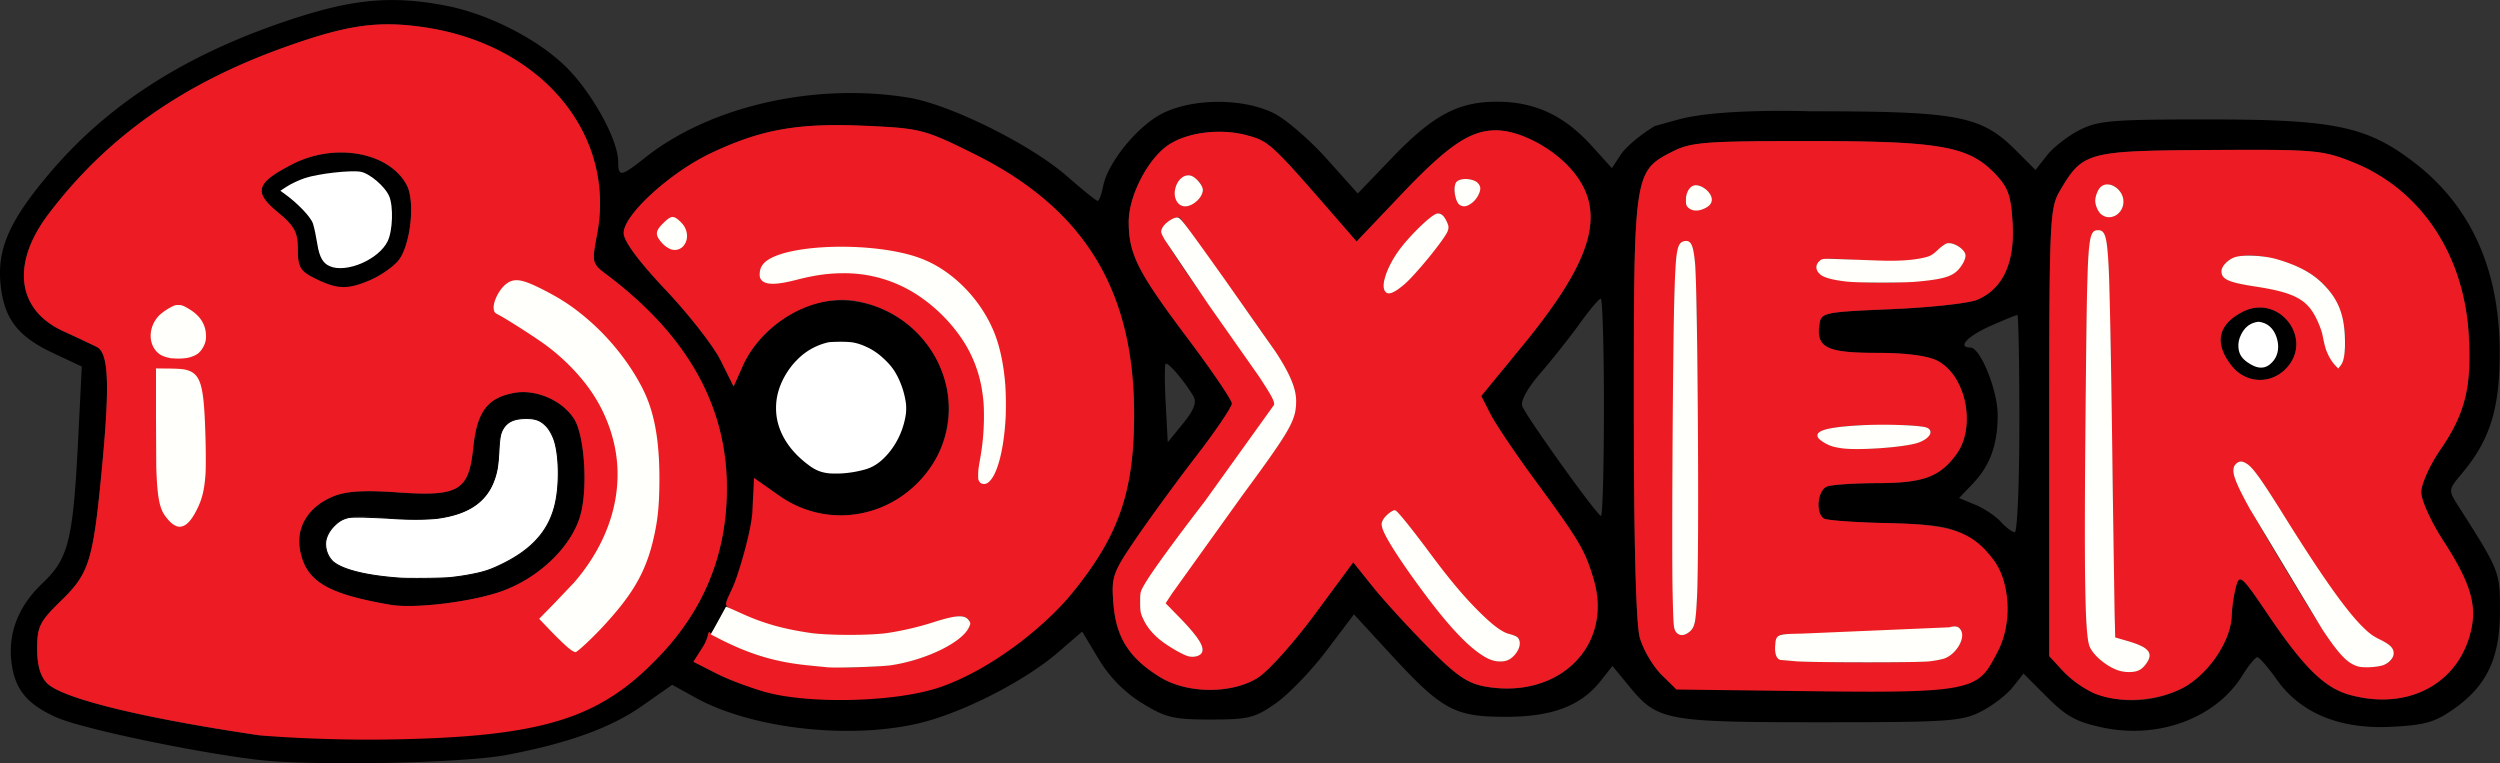
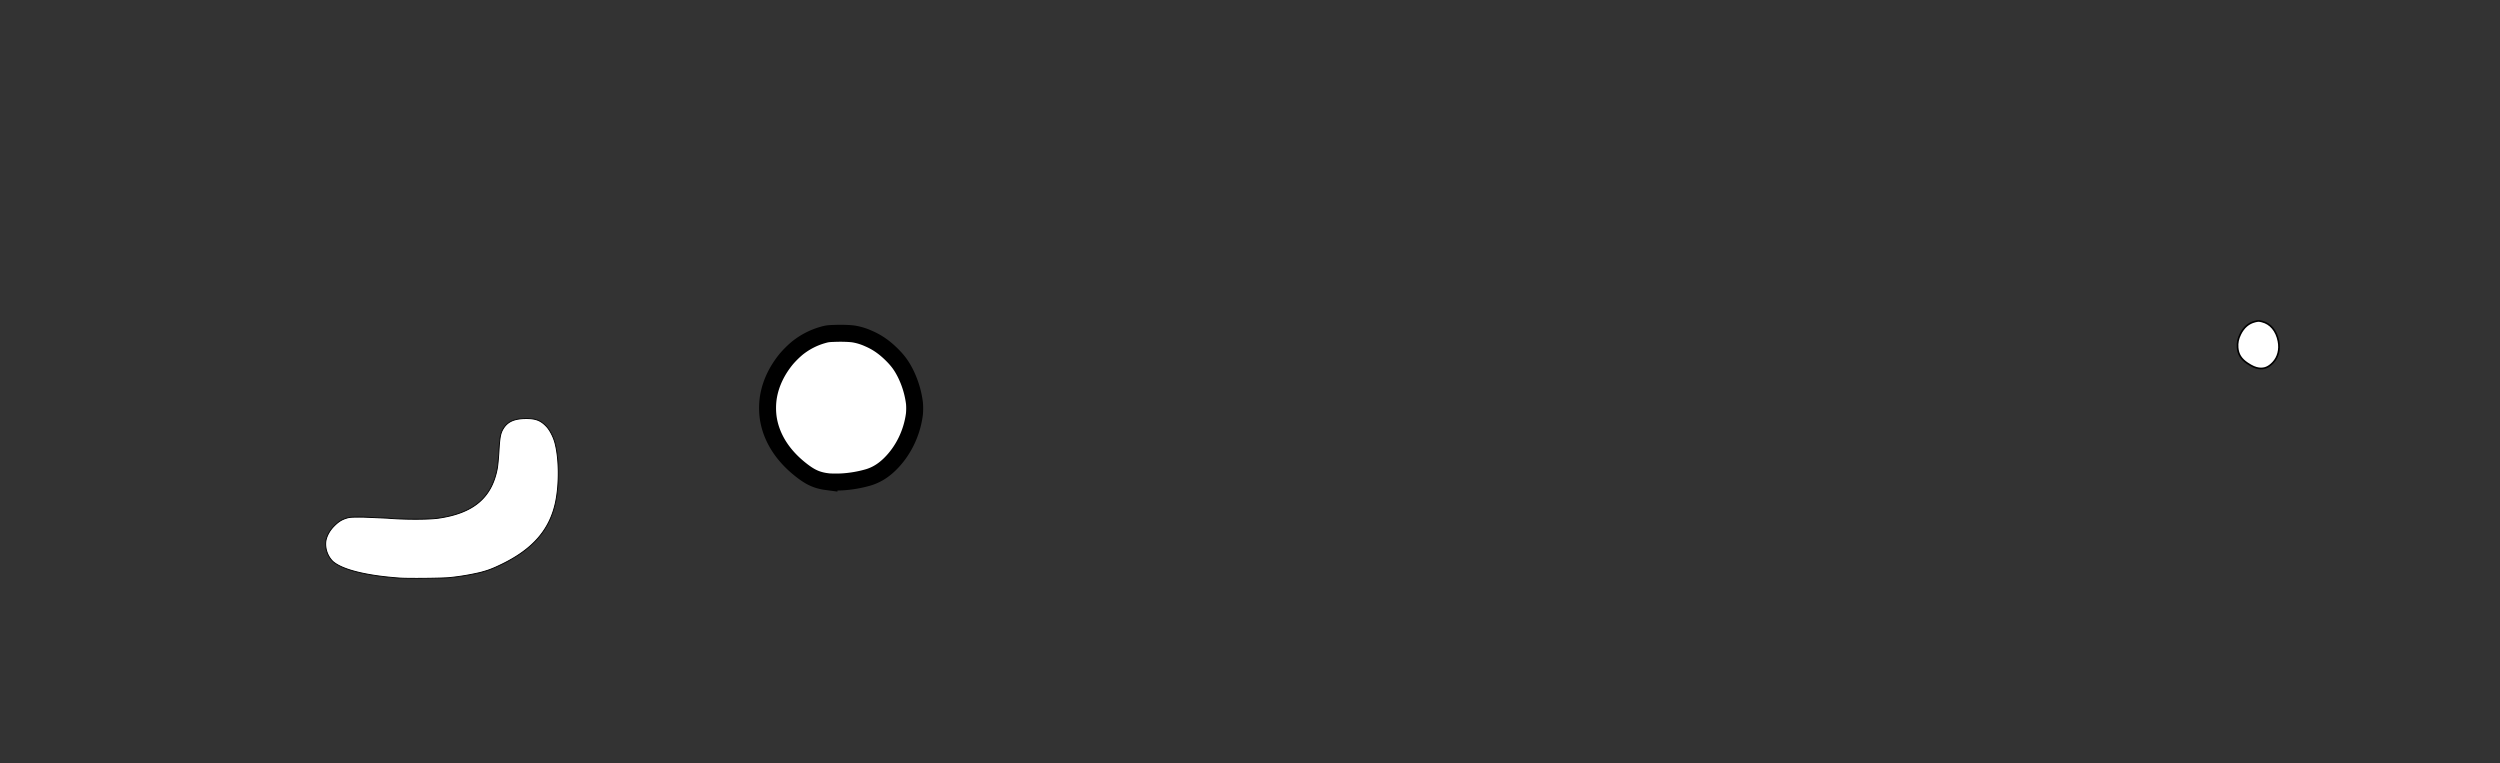
<svg xmlns="http://www.w3.org/2000/svg" viewBox="0 0 147.31 44.972">
  <rect x="0" y="0" width="147.31" height="44.972" fill="#333333" stroke="none" />
  <g fill="#fff" stroke="#000">
-     <path d="M19.407 15.797c-.456-.187-.692-.588-.818-1.391-.069-.437-.181-.972-.251-1.188-.12-.374-.899-1.184-1.662-1.727l-.354-.252.484-.32c.266-.176.769-.414 1.118-.529.814-.27 2.712-.486 3.338-.381.573.096 1.518.902 1.775 1.513.267.634.217 2.098-.093 2.738-.543 1.122-2.487 1.967-3.537 1.538z" stroke-width=".223" />
    <path d="M23.563 34.063c-1.976-.139-3.411-.497-3.956-.988a1.45 1.45 0 0 1-.406-1.198c.051-.294.221-.608.464-.858.255-.263.452-.391.738-.481.201-.063.279-.069.981-.068l1.432.062c.929.084 2.427.086 3.004.004 2.061-.293 3.143-1.195 3.476-2.899.036-.182.079-.625.104-1.06.046-.799.091-1.041.241-1.296.256-.435.658-.617 1.367-.618.565-.001.852.111 1.188.463.197.207.406.607.501.959.25.927.266 2.435.038 3.511-.343 1.615-1.328 2.755-3.148 3.643-.551.269-.832.376-1.308.498a14.28 14.28 0 0 1-1.774.296c-.447.045-2.443.065-2.942.03z" stroke-width=".056" />
-     <path d="M48.652 28.417c-.618-.096-1.029-.303-1.671-.843-1.297-1.091-1.926-2.488-1.779-3.944.072-.707.332-1.41.764-2.058.618-.93 1.429-1.549 2.424-1.854.359-.11.458-.121 1.12-.123.794-.003 1.071.05 1.724.327.63.268 1.311.812 1.764 1.409.599.789 1.017 2.115.938 2.972-.154 1.669-1.282 3.338-2.573 3.809-.755.276-2 .416-2.712.306z" stroke-width=".079" />
    <path d="M133.098 21.703c-.198-.026-.396-.113-.67-.295-.373-.248-.55-.531-.58-.927-.021-.283.029-.523.164-.795.201-.402.487-.647.864-.74.191-.047.223-.047.411-.001.497.123.848.542.969 1.159.095.486-.02.94-.321 1.261-.261.279-.512.38-.838.338z" stroke-width=".1" />
    <path d="M48.846 28.395l-.238-.032c-.489-.083-.835-.239-1.291-.581-1.123-.843-1.821-1.887-2.029-3.036-.081-.45-.08-.977.005-1.435.141-.762.502-1.507 1.053-2.173a5.59 5.59 0 0 1 .632-.623c.451-.36.948-.617 1.496-.775.256-.073.324-.083.719-.096.417-.015.871 0 1.108.035a3.48 3.48 0 0 1 .866.264c.521.223.951.522 1.402.973.355.355.566.648.789 1.093a5.5 5.5 0 0 1 .526 1.747 3.58 3.58 0 0 1-.005.663c-.149 1.122-.671 2.18-1.451 2.94-.389.379-.79.624-1.257.768a7.11 7.11 0 0 1-1.55.268 7.44 7.44 0 0 1-.775-.001z" />
  </g>
-   <path d="M15.15 44.766c-3.841-.465-10.369-1.844-11.83-2.498C1.612 41.503.892 40.637.686 39.1c-.238-1.772.38-3.372 1.832-4.748 1.521-1.441 1.791-2.532 2.086-8.434l.216-4.32-1.703-.8C1.023 19.814.226 18.759.029 16.709c-.202-2.102.58-3.814 3.057-6.692C6.613 5.92 11.325 2.995 17.634.99c3.347-1.064 5.581-1.237 8.591-.666 2.548.483 5.499 1.99 7.169 3.661 1.523 1.523 3.027 4.267 3.032 5.532.004.933.151.91 1.606-.242 3.818-3.024 9.986-4.425 15.502-3.522 2.449.401 7.206 2.761 9.346 4.637.908.796 1.718 1.448 1.8 1.448s.228-.396.325-.88c.279-1.392 2.013-3.52 3.476-4.267 1.798-.917 4.813-.919 6.607-.004.709.362 2.105 1.57 3.103 2.686l1.815 2.029 1.971-2.055c2.482-2.588 3.961-3.373 6.317-3.353 2.188.019 3.898.83 5.511 2.616l1.174 1.299.53-.809c.292-.445 1.194-1.199 2.005-1.676l1.394-.386c2.47-.672 7.76-.481 7.76-.481 8.737 0 10.066.252 12.114 2.301l1.157 1.157.675-.858c.371-.472 1.231-1.142 1.912-1.489 1.109-.566 1.899-.631 7.616-.631 7.367 0 9.299.398 12.046 2.484 3.4 2.58 5.108 6.353 5.106 11.276-.002 3.301-.579 5.141-2.228 7.101-.8.951-.805.985-.246 1.862 2.479 3.889 2.489 3.914 2.489 6.237 0 2.763-.762 4.393-2.689 5.755-1.142.807-1.717.973-3.709 1.074-3.039.153-5.349-.798-6.753-2.781-.511-.723-1.026-1.317-1.144-1.321s-.513.477-.879 1.069c-1.549 2.506-4.899 3.767-8.194 3.084-1.568-.325-2.166-.649-3.311-1.793l-1.398-1.397-.633.804c-.348.442-1.189 1.088-1.87 1.435-1.136.579-1.907.631-9.42.631-9.166 0-9.637-.087-11.294-2.099l-1.004-1.218-.682.867c-1.172 1.49-2.858 2.13-5.611 2.13-3.015 0-3.742-.395-6.769-3.681L79.78 36.2l-1.615 2.137c-.888 1.176-2.231 2.57-2.984 3.099-1.236.868-1.61.961-3.846.961-2.199 0-2.653-.109-4.051-.971-1.026-.633-1.913-1.536-2.547-2.592l-.972-1.621-1.428 1.233c-1.771 1.529-4.976 3.232-7.508 3.988-4.079 1.22-10.33.621-13.85-1.325l-1.37-.758-1.809 1.267c-1.809 1.267-4.322 2.175-7.931 2.864-2.589.495-11.554.667-14.72.284zm16.8-2.206c3.349-.887 4.895-1.765 6.965-3.953 2.615-2.765 3.915-6.031 3.915-9.839 0-4.872-2.352-9.037-7.121-12.61-.823-.616-.842-.702-.531-2.325 1.141-5.945-3.309-11.248-10.265-12.235-2.692-.382-4.491-.118-8.162 1.197-6.024 2.158-10.494 5.322-13.906 9.842-2.2 2.915-1.846 5.643.895 6.888l1.971.927c.683.355.765 2.138.318 6.905-.533 5.693-.751 6.415-2.426 8.043-1.261 1.226-1.413 1.529-1.413 2.825 0 .986.19 1.642.592 2.044.887.887 5.522 2.028 12.368 3.044.528.078 3.912.103 7.52.055 5.6-.075 6.958-.193 9.28-.808zm-8.96-6.92c-3.742-.648-4.969-1.391-5.311-3.215-.253-1.351.483-2.555 1.935-3.161.762-.318 1.816-.387 3.8-.247 3.627.256 4.206-.085 4.469-2.629.219-2.118.825-2.934 2.402-3.23 1.289-.242 2.864.443 3.551 1.544.607.972.808 4.02.372 5.632-.491 1.815-2.361 3.656-4.543 4.472-1.743.652-5.217 1.086-6.675.833zm6.08-2.144c2.757-1.183 3.84-2.754 3.84-5.572 0-2.235-.6-3.287-1.874-3.287-1.163 0-1.646.538-1.646 1.834 0 3.209-1.906 4.438-6.317 4.07-2.305-.192-2.753-.145-3.295.346-.672.608-.79 1.318-.339 2.03.799 1.261 7.152 1.642 9.631.578zM18.59 16.43c-.901-.444-1.04-.675-1.04-1.729 0-1.016-.197-1.379-1.197-2.203-1.437-1.184-1.269-1.719.885-2.82 2.514-1.286 5.692-.705 6.728 1.23.527.984.211 3.667-.529 4.498-.672.754-2.353 1.557-3.236 1.545-.314-.004-1.038-.238-1.61-.52zm3.126-.916c1.16-.6 1.594-1.38 1.594-2.87a2.56 2.56 0 0 0-.822-1.978c-.736-.736-1.018-.808-2.681-.688-1.034.075-2.245.387-2.729.705l-.87.57.751.517c1.153.794 1.53 1.413 1.541 2.531.016 1.61 1.422 2.14 3.217 1.213zM55.31 40.332c2.817-.966 6.103-3.214 7.868-5.38 2.741-3.365 3.642-5.956 3.648-10.488.01-7.356-2.931-12.159-9.418-15.379-2.936-1.457-3.17-1.518-6.446-1.663-3.938-.175-6.095.207-9.048 1.601-2.423 1.144-5.164 3.646-5.164 4.713 0 .478.867 1.653 2.48 3.361 1.364 1.444 2.821 3.313 3.238 4.154l.758 1.529.552-1.233c.723-1.614 2.55-3.191 4.219-3.64 4.083-1.1 8.234 2.384 7.883 6.615-.409 4.931-5.964 7.518-10.013 4.663l-1.437-1.013-.005 1.193c-.011 2.701-1.107 5.911-2.996 8.774l-.568.861 1.305.666c3.507 1.789 9.053 2.07 13.144.667zm73.183.275c1.549-.75 2.955-2.768 3.008-4.317a8.92 8.92 0 0 1 .255-1.732c.208-.745.336-.633 1.867 1.634 2.112 3.127 3.344 4.343 4.819 4.752 3.535.982 6.596-.732 7.211-4.037.261-1.402-.188-2.743-1.694-5.054-.71-1.089-1.29-2.37-1.29-2.846s.502-1.595 1.116-2.487c1.483-2.155 1.872-3.745 1.678-6.843-.297-4.73-2.852-8.522-6.812-10.111-1.8-.722-2.247-.76-8.416-.722-7.255.045-7.506.113-8.845 2.386-.612 1.039-.64 1.662-.64 14.261v13.174l.8.867c1.681 1.821 4.5 2.257 6.944 1.074zm3-19.052c-1.037-1.319-.817-2.416.638-3.168 2.181-1.128 4.268 1.642 2.539 3.371-.921.921-2.365.828-3.177-.203zm2.522-.259c.512-.617.309-1.788-.385-2.223-1.254-.786-2.529 1.39-1.329 2.268.741.542 1.239.529 1.715-.044zM74.103 39.953c.61-.377 2.127-2.065 3.373-3.751l2.264-3.065 1.145 1.431c.63.787 2.091 2.386 3.246 3.553 1.705 1.722 2.354 2.165 3.44 2.348 4.336.733 7.501-2.448 6.325-6.357-.52-1.728-.824-2.238-3.551-5.953-1.098-1.496-2.236-3.192-2.529-3.769l-.533-1.049 2.422-2.951c4.16-5.068 4.974-7.869 2.987-10.279-1.107-1.343-3.102-2.413-4.518-2.425-1.521-.012-2.841.878-5.59 3.77l-2.645 2.783-.973-1.12c-4.085-4.701-4.175-4.786-5.497-5.142-1.546-.416-3.466-.185-4.594.555-1.219.799-2.364 3.001-2.364 4.546 0 1.906.527 2.947 3.474 6.867 1.433 1.906 2.605 3.634 2.605 3.84s-.944 1.598-2.096 3.094a127.4 127.4 0 0 0-3.559 4.87c-1.38 2.026-1.456 2.25-1.321 3.877.163 1.97.941 3.179 2.762 4.291 1.588.97 4.191.987 5.729.037zm42.02.198c1.396-.722 2.333-2.779 2.147-4.714-.172-1.785-.948-2.999-2.498-3.907-.857-.502-1.763-.642-4.524-.7-1.899-.04-3.598-.162-3.775-.271-.508-.314-.376-1.673.184-1.887.278-.107 1.61-.196 2.96-.199 2.701-.005 3.663-.352 4.647-1.677 1.2-1.616.594-4.656-1.102-5.533-.578-.299-1.863-.465-3.596-.465-2.924 0-3.551-.311-3.36-1.662.102-.716.225-.743 4.265-.915 2.288-.098 4.556-.346 5.04-.552 1.5-.639 2.212-2.165 2.083-4.465-.095-1.684-.257-2.146-1.044-2.968-1.554-1.622-3.243-1.918-10.949-1.918-6.145 0-6.958.063-8.058.624-2.255 1.15-2.272 1.264-2.269 15.104.001 7.86.127 12.723.35 13.526.192.69.816 1.722 1.254 2.16 0 0 .754.816 1.186.832 2.553.095 7.92.073 7.92.073 6.71-.178 8.371-.088 9.142-.487zm2.867-15.193c0-3.52-.054-6.4-.119-6.4s-.786.295-1.6.655c-1.342.594-1.961 1.265-1.167 1.265.586 0 1.606 2.519 1.606 3.966 0 1.769-.44 2.981-1.477 4.068l-.796.834.953.395c.524.217 1.202.67 1.506 1.006s.674.611.823.611.27-2.88.27-6.4zm-24.48-.96c0-3.52-.084-6.4-.186-6.4s-.658.657-1.235 1.46-1.618 2.118-2.313 2.921c-.773.893-1.191 1.651-1.076 1.951.251.655 4.419 6.468 4.638 6.468.094 0 .171-2.88.171-6.4zm-42.72 3.948c1.368-.808 2.351-2.784 2.146-4.312-.56-4.176-5.503-5.573-7.884-2.228-1.441 2.023-1.126 4.398.808 6.096.892.783 1.4.976 2.571.976.803 0 1.864-.239 2.359-.531zm18.54-4.582c-.52-.895-1.536-2.079-1.649-1.922-.062.085-.058 1.159.008 2.386l.12 2.231.901-1.105c.636-.779.818-1.248.619-1.591z" />
-   <path d="M15.15 43.306c-6.846-1.017-11.481-2.158-12.368-3.044-.402-.402-.592-1.058-.592-2.044 0-1.296.152-1.599 1.413-2.825 1.675-1.628 1.893-2.35 2.426-8.043.446-4.767.364-6.55-.318-6.905-.264-.137-1.151-.555-1.971-.927-2.741-1.245-3.096-3.973-.895-6.888 3.412-4.521 7.882-7.685 13.906-9.842 3.672-1.315 5.47-1.579 8.162-1.197 6.956.987 11.406 6.29 10.265 12.235-.311 1.623-.292 1.708.531 2.325 4.769 3.573 7.121 7.739 7.121 12.61 0 3.808-1.3 7.073-3.915 9.839-3.482 3.682-6.705 4.848-16.218 4.975-3.608.048-7.019-.19-7.547-.268zm20.459-6.527c.828-.886 1.844-2.149 2.364-3.44.655-1.626.88-3.436.858-5.19-.023-1.792-.184-3.691-1.013-5.28-1.194-2.29-3.096-4.304-5.403-5.554-1.377-.746-1.964-.911-2.402-.677-.674.361-1.18 1.672-.706 1.83.177.059 1.24.72 2.362 1.468 5.657 3.772 6.359 10.194 1.639 15.009l-1.486 1.516.924.964c.508.53 1.021.964 1.14.964s.894-.725 1.722-1.61zm-5.943-1.98c2.182-.816 4.052-2.657 4.543-4.472.436-1.612.234-4.66-.372-5.632-.688-1.101-2.263-1.786-3.551-1.544-1.577.296-2.183 1.112-2.402 3.23-.263 2.544-.842 2.885-4.469 2.629-1.985-.14-3.038-.072-3.8.247-1.452.607-2.189 1.81-1.935 3.161.342 1.825 1.569 2.567 5.311 3.215 1.458.253 4.932-.181 6.675-.833zM11.623 29.88c.429-.905.522-1.828.436-4.332-.118-3.442-.294-3.784-1.949-3.793l-.88-.005v3.929c0 3.038.113 4.09.498 4.64.709 1.012 1.267.883 1.895-.438zm.103-9.154c.645-.645.441-1.804-.416-2.365-.741-.486-.859-.486-1.6 0-.857.562-1.061 1.72-.416 2.365.495.495 1.937.495 2.432 0zM21.8 16.514c.566-.24 1.303-.742 1.636-1.117.74-.831 1.056-3.513.529-4.498-1.035-1.934-4.214-2.515-6.728-1.23-2.154 1.102-2.321 1.636-.885 2.82.999.824 1.197 1.187 1.197 2.203 0 1.054.139 1.285 1.04 1.729 1.282.632 1.892.65 3.21.091zm23.35 24.281c-.924-.26-2.261-.769-2.971-1.131l-1.318-.672.583-.928c.32-.509.277-.963.375-.805s1.327.757 2.294 1.145c2.431.977 7.197 1.223 9.687.499 2.111-.614 3.785-1.871 3.236-2.431-.263-.267-.861-.19-2.31.298-3.352 1.129-8.218.846-11.118-.647-.338-.174-.824-.261-.824-.542 0-.267.337-.729.627-1.589.329-.974.814-2.656.917-3.761l.102-2.07 1.48 1.043c2.897 2.042 6.813 1.324 8.893-1.63 2.635-3.74.331-8.979-4.322-9.829-2.523-.461-5.572 1.263-6.703 3.79l-.552 1.233-.758-1.529c-.417-.841-1.874-2.71-3.238-4.154-1.613-1.707-2.48-2.882-2.48-3.361 0-1.067 2.741-3.568 5.164-4.713 2.953-1.394 5.111-1.776 9.048-1.601 3.276.146 3.51.206 6.446 1.663 6.486 3.22 9.428 8.023 9.418 15.379-.006 4.532-.907 7.123-3.648 10.488-1.764 2.166-4.957 4.583-7.774 5.549-2.685.921-7.821.985-10.254.301zM58.852 27.11c.502-1.862.648-5.452-.444-7.825-.815-1.769-2.389-3.374-4.218-4.043-2.927-1.071-8.895-.828-9.331.589-.271.88.387 1.064 2.133.595 3.295-.884 6.186-.197 8.458 2.009 2.311 2.244 3.011 4.849 2.333 8.676-.194 1.094-.149 1.36.23 1.36.284 0 .618-.541.838-1.36zM40.407 14.173c.117-.304-.008-.75-.286-1.029-.442-.442-.545-.438-1.024.041-.44.44-.461.619-.121 1.029.539.649 1.173.631 1.431-.041zm82.902 26.645a6.48 6.48 0 0 1-1.76-1.293l-.8-.867V25.484c0-12.599.028-13.222.64-14.261 1.339-2.274 1.589-2.341 8.845-2.386 6.169-.038 6.616 0 8.416.722 3.96 1.588 6.515 5.38 6.812 10.111.195 3.098-.195 4.687-1.678 6.843-.614.892-1.116 2.011-1.116 2.487s.581 1.757 1.29 2.846c1.506 2.311 1.955 3.651 1.694 5.054-.615 3.305-3.676 5.019-7.211 4.037-1.475-.41-2.707-1.625-4.819-4.752-1.531-2.267-1.659-2.379-1.867-1.634a8.92 8.92 0 0 0-.255 1.732c-.053 1.549-1.459 3.567-3.008 4.317-1.577.763-3.752.855-5.184.219zm2.976-1.532c.646-.646.433-1.109-.656-1.422l-1.04-.298-.16-11.988c-.156-11.722-.174-11.988-.8-11.988s-.642.241-.724 12.13c-.077 11.204-.041 12.178.48 12.758.972 1.081 2.266 1.441 2.9.808zm14.728-.674c.076-.403-.194-.692-.895-.957-1.023-.386-2.937-2.94-6.105-8.145-1.338-2.199-1.945-2.712-2.378-2.011-.241.391.517 1.875 3.387 6.627 2.942 4.873 3.317 5.28 4.754 5.159.786-.066 1.161-.27 1.237-.673zm-6.344-16.862c1.729-1.729-.358-4.499-2.539-3.371-1.454.752-1.675 1.849-.638 3.168.811 1.032 2.256 1.124 3.177.203zm3.52-1.632c0-2.073-.989-3.604-2.842-4.401-1.875-.807-3.633-.887-4.209-.193s-.042 1.123 1.653 1.317c2.089.24 3.136.738 3.654 1.738.256.494.465 1.041.465 1.214 0 .735.664 1.979.959 1.797.176-.109.321-.771.321-1.472zm-13.083-8.316c-.116-.98-1.221-1.233-1.511-.479-.273.712.079 1.467.685 1.467a.89.89 0 0 0 .825-.987zM68.374 39.908c-1.821-1.112-2.599-2.321-2.762-4.291-.135-1.627-.059-1.851 1.321-3.877.805-1.183 2.407-3.374 3.559-4.87s2.095-2.888 2.096-3.094-1.172-1.934-2.605-3.84c-2.947-3.92-3.474-4.961-3.474-6.867 0-1.545 1.145-3.747 2.364-4.546 1.129-.739 3.048-.971 4.594-.555 1.322.356 1.412.441 5.497 5.142l.973 1.12 2.645-2.783c2.749-2.891 4.069-3.782 5.59-3.77 1.417.011 3.411 1.081 4.518 2.425 1.987 2.41 1.173 5.211-2.987 10.279l-2.422 2.951.533 1.049c.293.577 1.431 2.273 2.529 3.769 2.727 3.715 3.031 4.225 3.551 5.953 1.176 3.909-1.989 7.09-6.325 6.357-1.086-.184-1.735-.626-3.44-2.348-1.156-1.167-2.617-2.766-3.246-3.553l-1.145-1.431-2.264 3.065c-1.245 1.686-2.763 3.374-3.373 3.751-1.538.95-4.14.934-5.729-.037zm20.792-1.262c.534-.534.48-1.216-.095-1.216-.772 0-2.873-2.095-4.838-4.824-1.004-1.395-1.929-2.536-2.055-2.536s-.404.21-.617.467c-.316.381-.077.916 1.297 2.904 3.211 4.645 5.215 6.299 6.308 5.206zm-18.318-.285c.119-.192-.328-.906-.993-1.586l-1.208-1.237.811-1.214c.446-.668 2.195-3.086 3.887-5.374 4.071-5.504 4.083-5.065-.315-11.232l-3.474-4.855c-.217-.255-1.126.385-1.126.793 0 .262 1.512 2.534 3.36 5.047s3.36 4.794 3.36 5.067-1.729 2.703-3.842 5.398-3.929 5.225-4.035 5.621c-.324 1.211.147 2.263 1.395 3.111 1.297.882 1.847.998 2.18.46zm13.063-22.888c1.602-1.946 1.614-1.974 1.168-2.68-.25-.395-.5-.285-1.462.64-1.238 1.19-2.067 2.53-2.067 3.34 0 .968.902.471 2.361-1.301zm-13.227-3.819c.34-.41.133-.794-.121-1.029s-.582-.483-1.024-.041c-.54.54-.326 1.565.327 1.565.224 0 .592-.223.818-.496zm16.295.03c.484-.583.17-1.134-.647-1.134-.389 0-.621.219-.621.587 0 1.048.628 1.319 1.268.547zm10.897 28.041c-.498-.498-1.062-1.47-1.254-2.16-.223-.804-.349-5.666-.35-13.526-.002-13.841.015-13.954 2.269-15.104 1.1-.561 1.913-.624 8.058-.624 7.706 0 9.395.296 10.949 1.918.787.822.95 1.284 1.044 2.968.129 2.3-.583 3.826-2.083 4.465-.484.206-2.752.454-5.04.552-4.04.172-4.163.199-4.265.915-.192 1.352.436 1.662 3.36 1.662 1.732 0 3.018.166 3.596.465 1.697.877 2.302 3.917 1.102 5.533-.984 1.325-1.946 1.672-4.647 1.677-1.35.003-2.682.092-2.96.199-.56.215-.692 1.573-.184 1.887.177.11 1.876.232 3.775.271 3.768.079 4.982.504 6.234 2.183.969 1.301 1.087 3.701.261 5.321-1.139 2.233-1.121 2.526-10.414 2.41l-8.548-.107-.905-.905zm17.267-1.327c.74-.74.537-1.781-.274-1.401-.285.134-2.535.266-4.999.295l-4.88.095c-.42.046-.553 1.064-.187 1.43.117.117 2.349.213 4.96.213 4.302 0 4.806-.059 5.379-.633zm-15.388-1.405c.26-.313.339-3.628.279-11.6-.082-10.921-.098-11.162-.724-11.162s-.642.241-.724 11.198l.07 11.6c.201.525.646.51 1.099-.036zm13.666-11.108c.921-.765-.075-.839-2.614-.839-3.189 0-4.733.422-2.937 1.196.924.398 4.954.139 5.552-.357zm1.657-9.752c.391-.274.711-.75.711-1.058 0-.386-.553-.727-.954-.736-.442-.01-.664.623-1.084.763-2.019.673-5.646-.039-6.383.192-.294.092-.554.533-.019.925.856.626 6.807.559 7.729-.087zm-14.235-4.284c.099-.449-.603-1.043-1.041-.904-.422.135-.633.986-.313 1.292.339.325 1.252.07 1.354-.389z" fill="#ec1b24" />
-   <path d="M10.458 30.966c-.209-.058-.423-.241-.675-.579-.348-.466-.47-1.139-.526-2.898l-.016-3.111v-2.619l.582.006c.669.007.928.025 1.137.077.657.165.89.639 1.007 2.046.091 1.088.141 3.395.089 4.094-.06.813-.175 1.323-.415 1.845-.304.662-.605 1.042-.896 1.132-.115.035-.183.038-.288.009zm-.475-9.927c-.354-.076-.551-.175-.726-.366-.5-.547-.422-1.471.174-2.07a3.42 3.42 0 0 1 .748-.502c.146-.07.188-.08.333-.08.194 0 .297.041.651.26.614.379.926.892.925 1.518a1.05 1.05 0 0 1-.063.417c-.075.222-.237.461-.397.582-.137.104-.384.201-.627.247a3.42 3.42 0 0 1-1.02-.008zm23.701 17.224c-.224-.15-.795-.694-1.418-1.352l-.426-.449.884-.902 1.152-1.213c1.865-2.161 2.757-4.685 2.528-7.155-.131-1.411-.65-2.848-1.473-4.075-.702-1.047-1.735-2.1-2.839-2.892-.708-.509-2.305-1.525-2.757-1.754-.125-.063-.153-.095-.182-.205-.103-.384.282-1.185.728-1.514s.9-.249 2.101.363c1.095.558 1.799 1.029 2.688 1.799 1.339 1.161 2.54 2.715 3.246 4.201.651 1.37.929 3.123.886 5.578-.018 1.045-.082 1.739-.229 2.5-.442 2.283-1.185 3.655-3.096 5.71-.591.636-1.352 1.353-1.561 1.472-.02.011-.124-.039-.232-.111zm5.814-23.643a1.4 1.4 0 0 1-.506-.399c-.346-.411-.32-.599.144-1.054.338-.33.46-.384.651-.286.12.061.364.293.459.436.258.389.248.854-.025 1.156a.62.62 0 0 1-.723.146zm18.401 13.838c-.079-.02-.13-.064-.174-.15-.037-.073-.039-.091-.038-.32.001-.248.015-.37.101-.867a14.05 14.05 0 0 0 .24-2.594c-.001-.585-.018-.867-.086-1.352a7.6 7.6 0 0 0-1.231-3.25 9.55 9.55 0 0 0-2.58-2.556 7.91 7.91 0 0 0-4.453-1.319c-.846 0-1.668.113-2.664.367-.667.17-1.019.234-1.375.252-.346.017-.595-.047-.718-.184-.087-.097-.108-.157-.108-.318 0-.343.146-.6.459-.807 1.304-.862 5.398-1.037 8.133-.347.841.212 1.514.51 2.195.97 1.438.972 2.593 2.496 3.107 4.098.245.764.403 1.62.48 2.609a19.47 19.47 0 0 1 .024 1.813c-.089 1.861-.453 3.34-.94 3.824-.125.124-.239.164-.372.13zm-9.197 10.806l-.937-.093c-2.04-.192-3.581-.653-5.489-1.642l-.332-.172.152-.262.421-.762.282-.518c.007-.01.376.149.82.352 1.321.605 2.46.931 4.115 1.176 1.049.155 3.577.156 4.594.001.888-.135 1.827-.356 2.688-.632 1.282-.411 1.795-.449 2.016-.152.118.158.118.173.014.393-.413.871-2.519 1.891-4.53 2.194-.625.094-3.303.177-3.812.118zm20.782-27.3c-.521-.521-.021-1.718.655-1.569.267.059.687.543.687.792 0 .257-.208.559-.526.765s-.618.212-.817.012zm.458 26.628c-.314-.116-.886-.442-1.335-.76-.534-.379-.946-.844-1.176-1.33-.18-.381-.199-.476-.199-1.017 0-.586.004-.604.261-1.047.402-.694 1.737-2.53 3.535-4.863l4.088-5.693c.056-.224-.11-.544-.919-1.769L71.25 17.92l-2.583-3.828c-.23-.419-.233-.432-.136-.635.123-.258.6-.595.836-.591.161.003.402.32 2.739 3.599l3.014 4.288c.852 1.305 1.207 2.155 1.204 2.882-.004 1.123-.321 1.675-3.198 5.579l-4.106 5.729-.399.609.808.828c1.203 1.232 1.582 1.859 1.285 2.128-.166.151-.496.187-.773.084zm11.692-21.489c-.197-.367.155-1.361.805-2.277.593-.835 1.886-2.1 2.236-2.188.2-.05.379.104.539.462.102.229.109.301.046.492-.143.432-1.915 2.604-2.568 3.148-.616.513-.922.617-1.059.362zm4.421-5.06c-.247-.143-.392-.936-.228-1.243.133-.248.793-.273 1.145-.042.083.054.17.174.193.265.06.24-.177.689-.481.909-.264.191-.438.222-.629.111zm1.678 26.733c-.934-.444-2.126-1.651-3.681-3.725-1.39-1.854-2.391-3.399-2.544-3.927-.069-.238-.065-.296.035-.482.111-.207.503-.529.644-.529.099 0 .948 1.049 2.024 2.5 1.117 1.506 1.962 2.518 2.829 3.387.856.858 1.408 1.275 1.851 1.398.451.125.521.167.587.353.106.298-.132.771-.52 1.032-.292.197-.8.194-1.224-.008zm11.821-26.542c-.14-.11-.165-.178-.164-.453 0-.377.167-.702.407-.793.322-.122.906.264 1.007.666.059.237-.063.429-.366.576-.35.169-.67.171-.883.003zm-.784 24.937c-.105-.173-.122-.401-.164-2.297-.054-2.421.011-13.936.097-17.137.078-2.9.15-3.378.524-3.472s.497.161.601 1.233c.158 1.634.253 16.933.122 19.583-.079 1.591-.128 1.842-.411 2.091-.303.266-.607.265-.769-.002zm10.058-20.627c-.845-.095-1.353-.235-1.56-.428-.24-.224-.253-.484-.036-.688.153-.144.163-.145 1.266-.105l2.236.08c1.171.042 2.084-.025 2.764-.202.28-.073.43-.164.71-.431.195-.186.43-.357.521-.38.362-.091 1.037.344 1.037.667 0 .207-.164.53-.405.796-.364.403-.909.558-2.439.697-.81.073-3.422.069-4.094-.007zm-.3 9.82c-.514-.073-.74-.15-1.095-.375-.76-.482-.052-.76 2.241-.881 1.415-.075 3.446-.004 3.828.133.431.155.13.605-.544.815-.842.262-3.468.445-4.43.309zm-2.63 12.558l-.976-.084c-.205-.052-.306-.342-.273-.79.046-.629.055-.633 1.528-.663l8.694-.371c.358-.101.522-.06.639.159.248.464-.313 1.369-.987 1.592a5.55 5.55 0 0 1-.887.159c-.678.071-6.483.069-7.738-.002zm17.94-26.336c-.173-.145-.329-.507-.328-.761.001-.239.139-.607.283-.751.434-.434 1.279.099 1.279.807 0 .696-.741 1.12-1.234.705zm.85 26.816c-.685-.282-1.4-.931-1.54-1.4-.25-.836-.3-4.234-.205-14.108.095-9.917.12-10.281.697-10.281.363 0 .464.372.557 2.053.072 1.292.162 6.161.251 13.604l.102 6.821.038 1.508.696.2c1.313.376 1.581.689 1.119 1.305-.252.336-.491.448-.954.446a1.93 1.93 0 0 1-.761-.147zm12.9-17.96a2.59 2.59 0 0 1-.35-.545c-.158-.333-.197-.469-.35-1.222-.038-.189-.194-.6-.347-.914-.567-1.168-1.337-1.574-3.657-1.93-1.527-.234-1.937-.412-1.937-.841 0-.279.365-.656.763-.789.48-.159 1.704-.097 2.456.126 1.231.364 2.041.799 2.685 1.442.85.848 1.217 1.733 1.268 3.062.034.886-.042 1.434-.231 1.668l-.114.141zm1.36 17.777c-.592-.167-1.106-.706-2.086-2.192l-4.252-7.07c-.936-1.703-1.122-2.268-.843-2.565.183-.194.346-.194.633.001.341.232.847.943 2.113 2.975 2.2 3.529 3.639 5.571 4.623 6.558.435.436.637.586 1.086.806.62.303.821.527.763.85-.043.239-.336.507-.641.587-.423.111-1.095.135-1.397.05z" fill="#fffffb" stroke="#fffff7" stroke-width=".1" />
</svg>